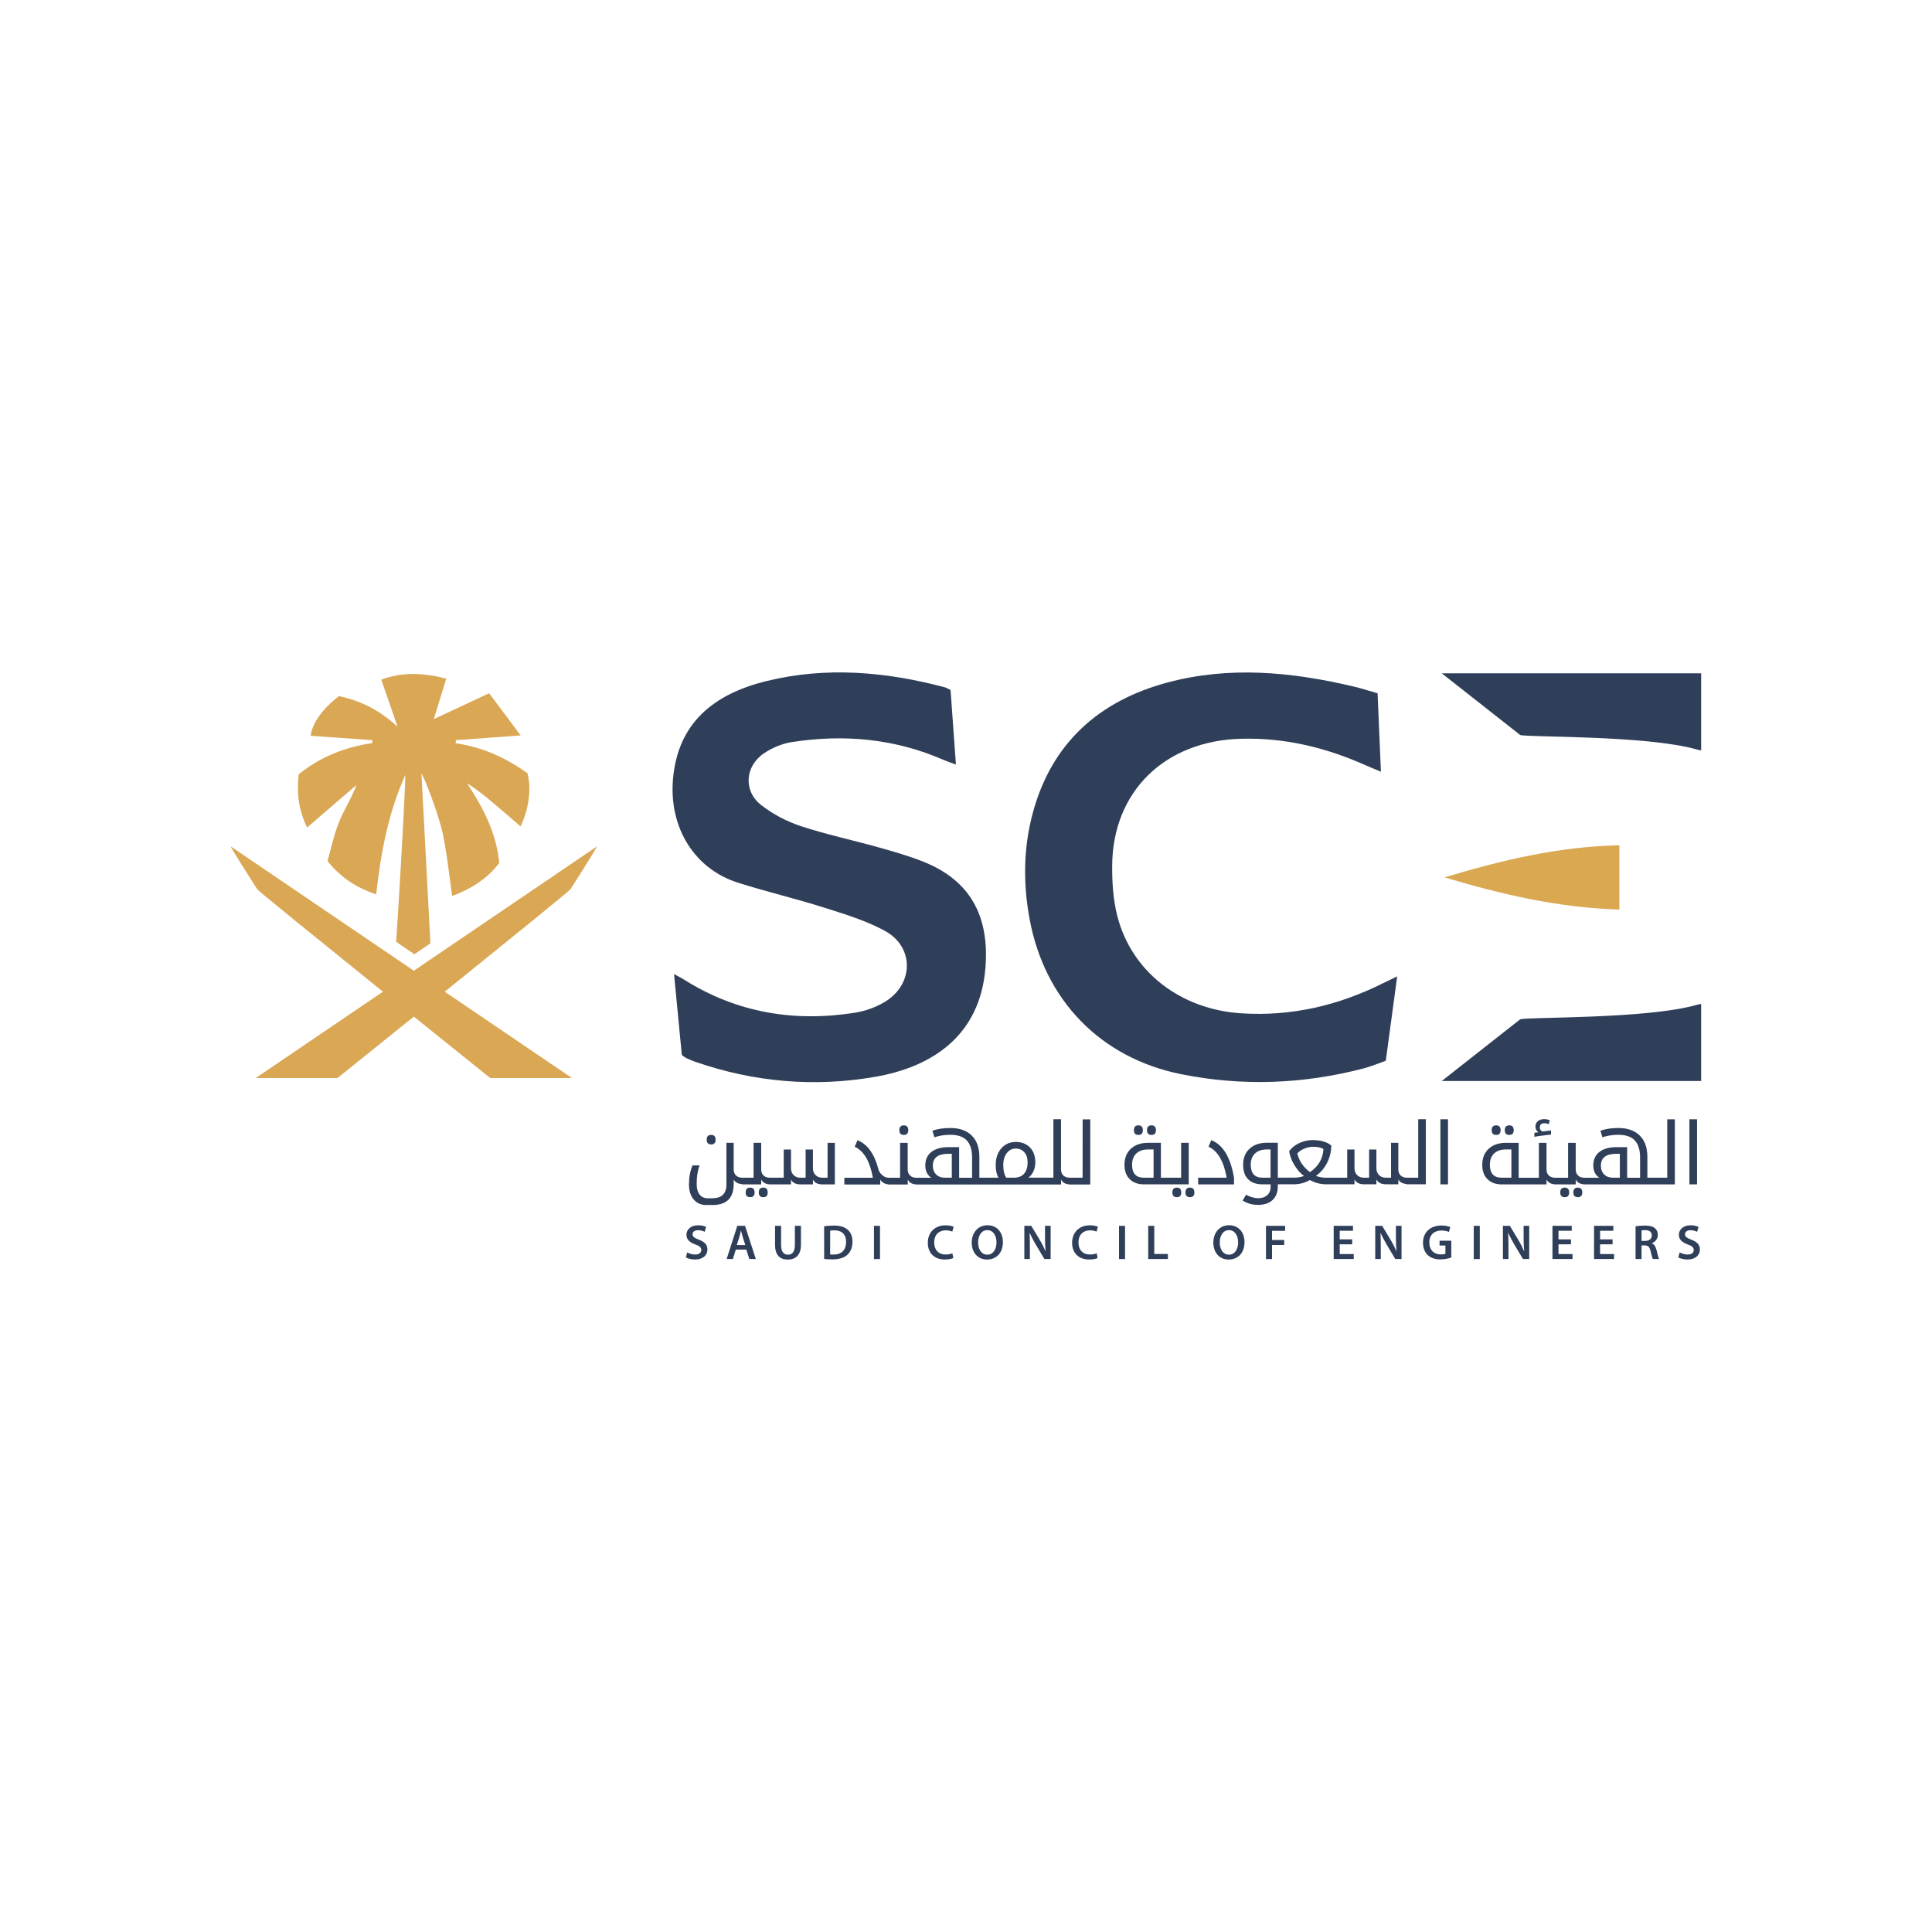
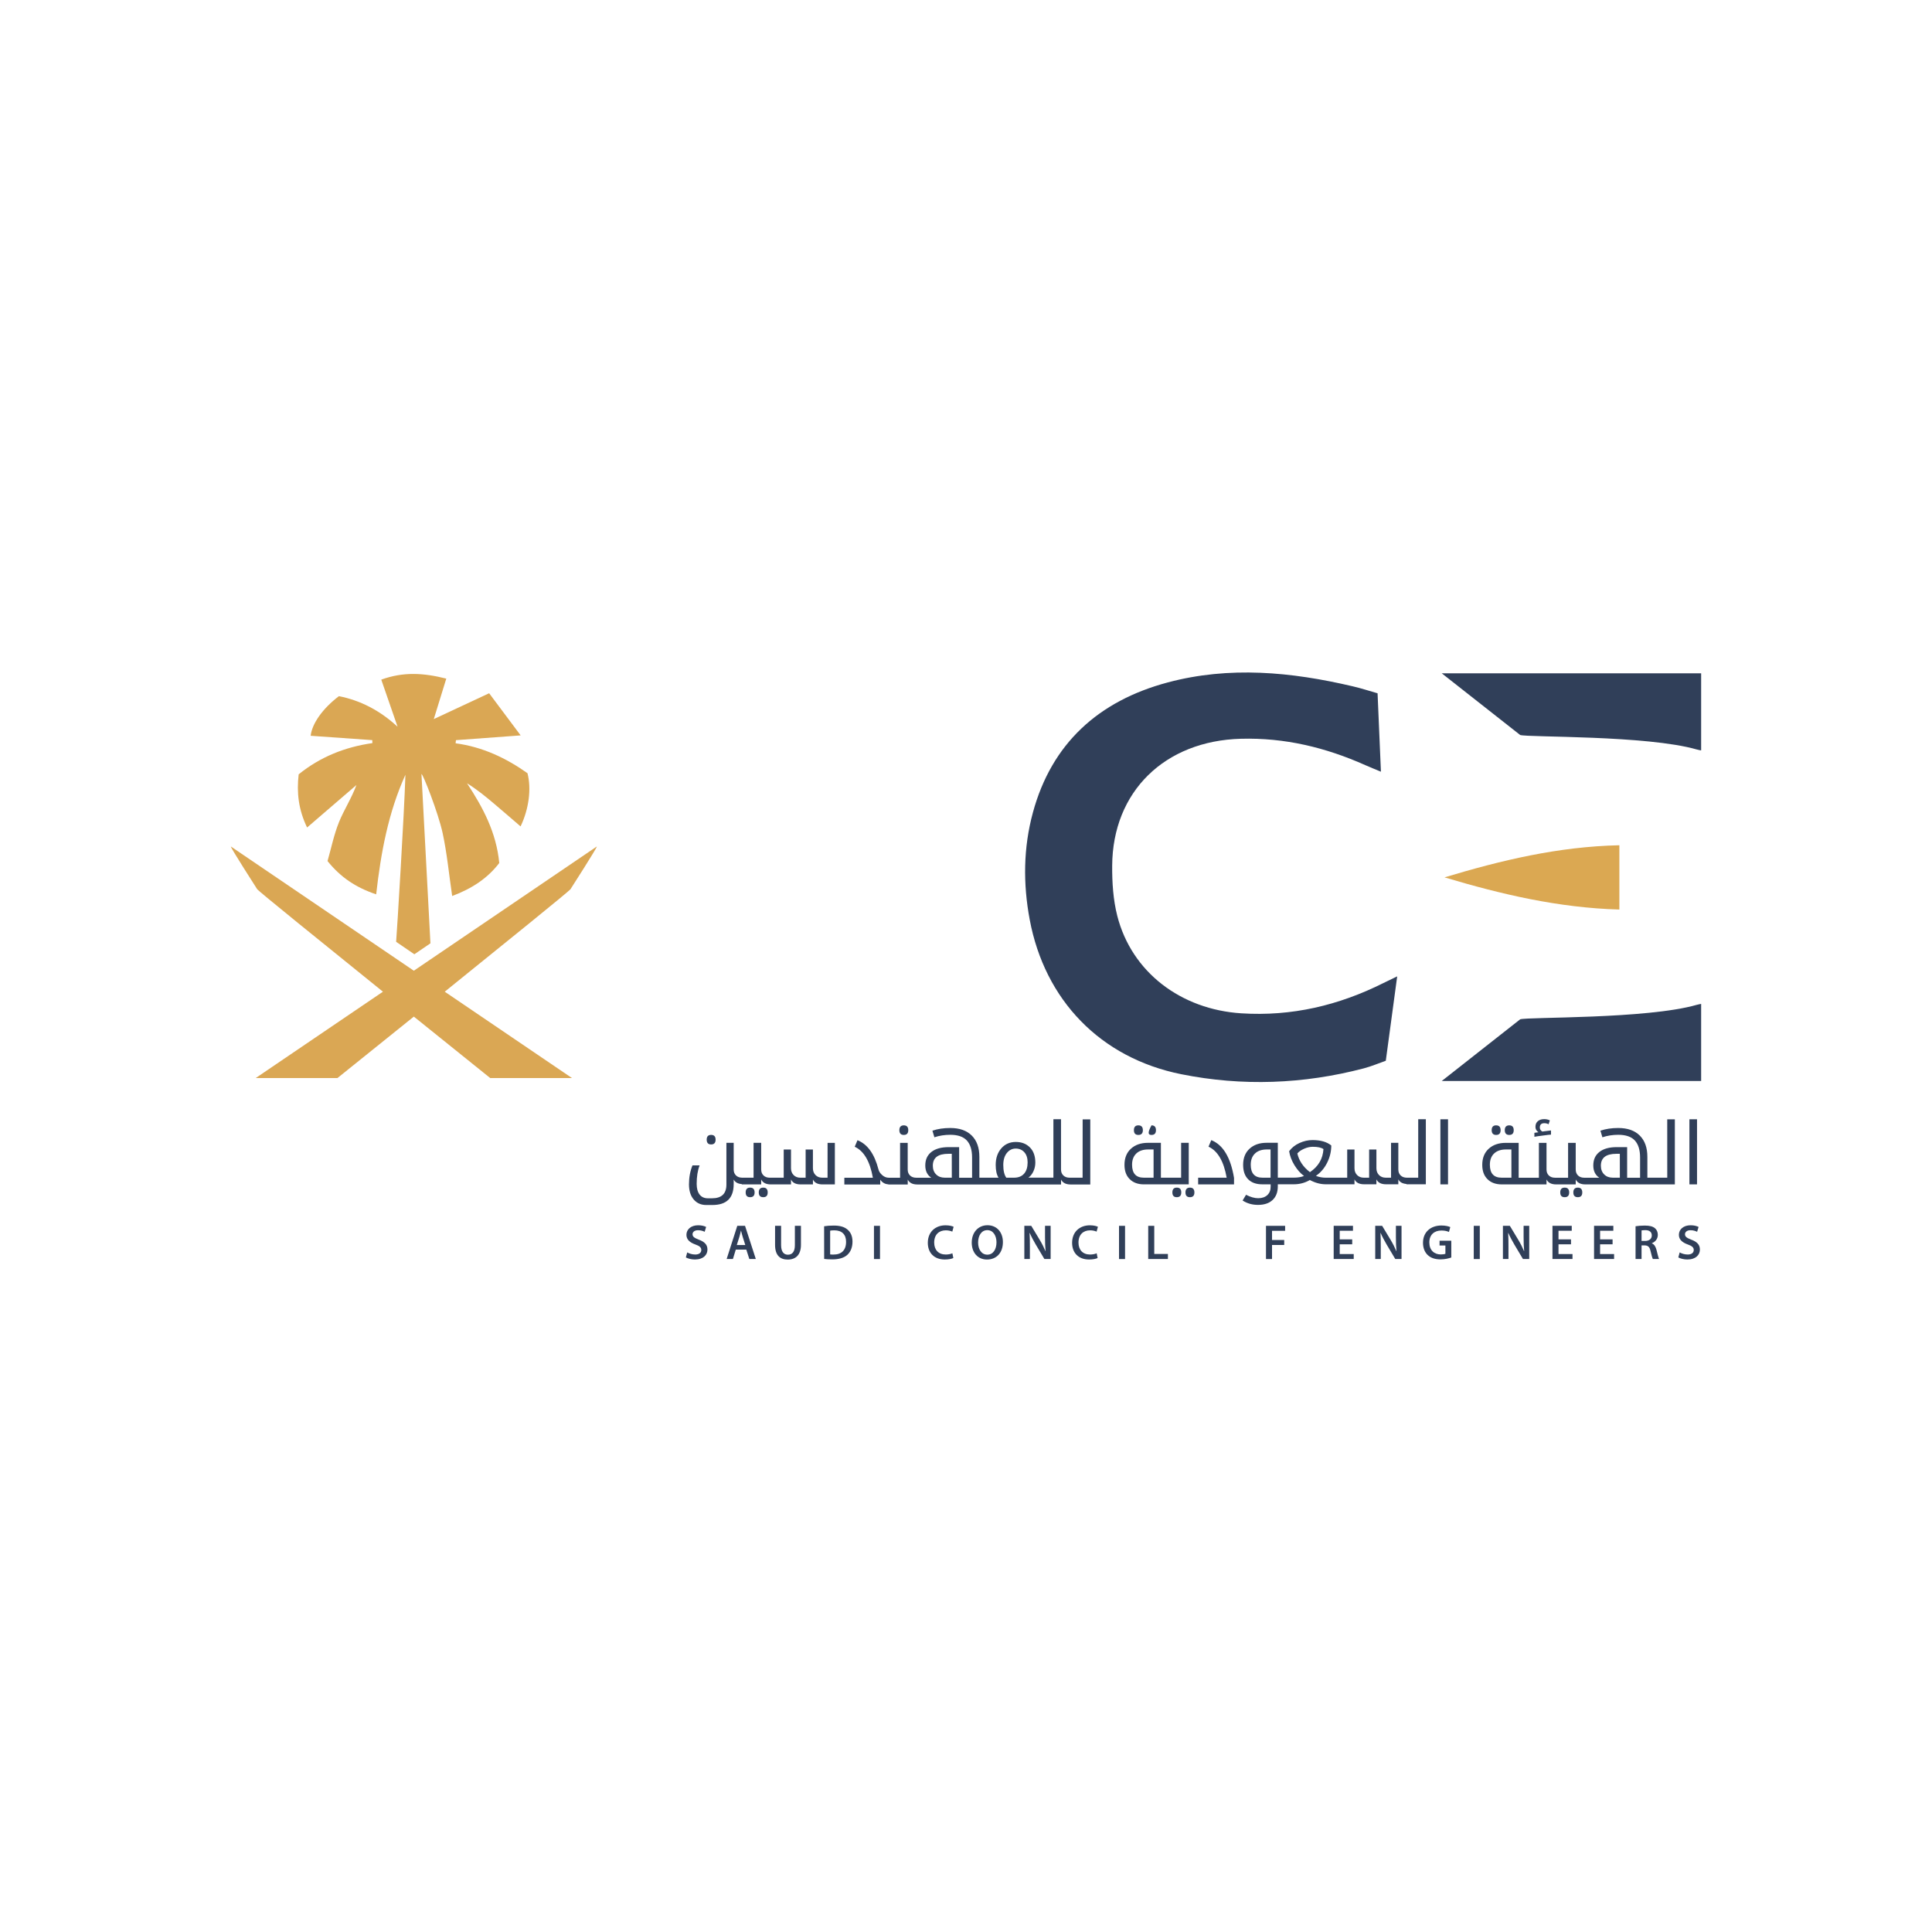
<svg xmlns="http://www.w3.org/2000/svg" id="Layer_1" x="0px" y="0px" viewBox="0 0 512 512" style="enable-background:new 0 0 512 512;" xml:space="preserve">
  <style type="text/css">	.st0{fill:#303F59;}	.st1{fill:#DAA754;}	.st2{fill:#DBA852;}</style>
  <g>
    <g>
-       <path class="st0" d="M180.69,279.58c-0.67-7-1.34-13.98-2.06-21.43c1.08,0.59,1.88,0.97,2.62,1.44   c13.94,8.79,29.17,11.35,45.37,8.78c2.67-0.42,5.41-1.41,7.73-2.78c7.84-4.61,8.06-14.61,0.13-18.92   c-4.99-2.71-10.62-4.41-16.1-6.15c-7.56-2.4-15.32-4.21-22.88-6.62c-11.45-3.65-18.19-14.51-17.16-27.27   c1.22-15.03,10.81-22.72,24.84-26.15c15.82-3.87,31.57-2.48,47.16,1.65c0.45,0.12,0.86,0.39,1.57,0.73   c0.45,6.32,0.91,12.72,1.42,19.75c-1.35-0.5-2.29-0.8-3.19-1.19c-12.94-5.67-26.46-6.91-40.33-4.75c-2.53,0.39-5.14,1.5-7.27,2.91   c-5.15,3.44-5.62,10.06-0.77,13.81c3.05,2.37,6.7,4.3,10.39,5.52c6.72,2.22,13.7,3.7,20.53,5.61c4.05,1.14,8.12,2.29,12.01,3.84   c12.28,4.9,17.54,14.23,16.46,28.05c-1.42,18.03-14.05,26.32-29.2,28.96c-16.17,2.81-32.18,1.41-47.74-3.99   c-0.79-0.28-1.57-0.6-2.33-0.97C181.48,280.22,181.13,279.89,180.69,279.58z" />
      <path class="st0" d="M365.07,183.73c0.3,7.07,0.59,13.68,0.89,20.78c-1.61-0.68-2.91-1.19-4.19-1.76   c-10.45-4.66-21.31-7.29-32.91-6.97c-20.16,0.54-34.01,13.96-34.12,33.65c-0.03,4.43,0.26,9.01,1.35,13.29   c3.82,14.94,16.87,24.79,32.85,25.82c13.41,0.86,25.84-2.1,37.67-8.02c1.04-0.52,2.1-1.02,3.66-1.77   c-1.03,7.63-1.99,14.77-3.02,22.36c-1.83,0.64-3.79,1.48-5.84,2.02c-15.99,4.19-32.2,4.79-48.35,1.55   c-21.44-4.3-36.19-19.64-40.18-40.99c-1.78-9.5-1.69-19.03,0.85-28.36c4.96-18.26,17.34-29.57,35.74-34.48   c16.34-4.36,32.73-2.8,48.98,1.02C360.74,182.4,363,183.14,365.07,183.73z" />
      <path class="st1" d="M99.69,237.01c-5.32-1.79-9.39-4.46-12.89-8.82c0.97-3.38,1.69-6.98,3.04-10.33   c1.32-3.25,3.29-6.24,4.62-9.82c-4.2,3.62-8.41,7.24-13.08,11.26c-2.28-4.75-2.79-9.24-2.23-14.09   c5.69-4.61,12.25-7.24,19.54-8.28c-0.01-0.26-0.02-0.53-0.03-0.79c-5.45-0.38-10.9-0.77-16.33-1.15c0.35-3.18,3.11-7.18,7.49-10.5   c5.62,1.12,10.75,3.69,15.54,8.1c-1.55-4.48-2.87-8.31-4.32-12.48c5.86-2.12,11.16-1.8,17.23-0.27   c-1.19,3.86-2.27,7.36-3.31,10.73c4.73-2.21,9.43-4.41,14.67-6.85c2.95,3.94,5.5,7.36,8.35,11.17   c-6.32,0.46-11.73,0.86-17.15,1.26c-0.03,0.28-0.06,0.56-0.09,0.83c7.18,0.96,13.42,3.94,19.05,7.93   c1.05,4.09,0.42,9.35-1.83,14.1c-2.41-2.07-4.67-4.04-6.97-5.98c-2.26-1.91-4.55-3.79-7.22-5.45c4.23,6.43,7.77,13.05,8.54,21.13   c-3.01,3.94-7.11,6.74-12.48,8.74c-0.86-5.89-1.38-11.36-2.53-16.69c-1.16-5.34-5.23-15.71-5.61-15.65   c0.79,14.84,1.57,29.68,2.38,44.88c-1.27,0.86-2.71,1.85-4.26,2.9c-1.66-1.14-3.12-2.13-4.83-3.3c0.25-3.07,2.15-34.11,2.46-44.27   C102.91,215.32,100.94,225.92,99.69,237.01z" />
      <path class="st0" d="M402.86,270.13c1.92-0.66,33.55-0.03,46.81-3.84c0.54-0.16,1.15-0.24,1.15-0.24v20.43h-68.75L402.86,270.13z" />
      <path class="st2" d="M429.15,241.04c-16.1-0.46-31.26-4.02-46.34-8.53c15.05-4.53,30.17-8.16,46.34-8.51   C429.15,229.74,429.15,234.95,429.15,241.04z" />
      <path class="st0" d="M402.86,194.78c1.92,0.66,33.55,0.03,46.81,3.84c0.54,0.16,1.15,0.24,1.15,0.24v-20.43h-68.75L402.86,194.78z   " />
      <path class="st1" d="M151.17,235.67c0,0,7.16-11.15,6.99-11.34c-7.69,5.22-28.67,19.47-48.49,32.92   c-19.82-13.45-40.8-27.7-48.49-32.92c-0.17,0.19,6.99,11.34,6.99,11.34c0.39,0.54,17.29,14.22,33.31,27.14   c-18.31,12.43-33.73,22.89-33.73,22.89h21.67c0,0,9.07-7.28,20.25-16.29c11.18,9,20.25,16.29,20.25,16.29h21.67   c0,0-15.42-10.47-33.73-22.89C133.88,249.89,150.78,236.21,151.17,235.67z" />
    </g>
    <g>
      <path class="st0" d="M188.46,303.29c0.78,0,1.18-0.42,1.18-1.26c0-0.85-0.39-1.27-1.18-1.27c-0.79,0-1.18,0.42-1.18,1.27   C187.29,302.87,187.68,303.29,188.46,303.29z" />
      <path class="st0" d="M198.79,314.73c-0.79,0-1.18,0.43-1.18,1.28c0,0.84,0.39,1.26,1.18,1.26c0.79,0,1.19-0.42,1.19-1.26   C199.97,315.15,199.58,314.73,198.79,314.73z" />
      <path class="st0" d="M202.27,314.73c-0.79,0-1.19,0.43-1.19,1.28c0,0.84,0.4,1.26,1.19,1.26c0.79,0,1.18-0.42,1.18-1.26   C203.45,315.15,203.05,314.73,202.27,314.73z" />
      <path class="st0" d="M219.31,312.1h-1.41c-0.73,0-1.32-0.23-1.78-0.7c-0.46-0.47-0.69-1.07-0.69-1.81v-4.96h-1.93v7.47h-1.41   c-0.72,0-1.32-0.23-1.78-0.7c-0.46-0.47-0.69-1.07-0.69-1.81v-4.96h-1.93v7.47h-2.9h-0.46h-0.36c-0.68,0-1.22-0.2-1.63-0.59   c-0.41-0.39-0.62-0.92-0.62-1.59v-7.06h-2.02v9.24h-2.65h-0.37c-0.67,0-1.22-0.2-1.63-0.59c-0.41-0.39-0.62-0.92-0.62-1.59v-7.06   h-1.93v11.06c0,2.42-1.27,3.64-3.81,3.64h-1.11c-0.95,0-1.68-0.34-2.19-1c-0.51-0.67-0.77-1.61-0.77-2.83   c0-1.91,0.26-3.54,0.78-4.89h-1.89c-0.62,1.52-0.93,3.2-0.93,5.02c0,1.7,0.42,3.04,1.25,4.01c0.83,0.98,1.94,1.47,3.32,1.47h1.63   c3.77,0,5.65-1.85,5.65-5.55v-1.21c0.38,0.76,1.14,1.13,2.16,1.22v0.08h0.39h0.07h4.67v-1.3c0.44,0.87,1.29,1.3,2.55,1.3h0.06   h0.46h4.83v-1.3c0.42,0.87,1.27,1.3,2.54,1.3h3.27v-1.3c0.42,0.87,1.27,1.3,2.54,1.3h3.27v-11.01h-1.93L219.31,312.1L219.31,312.1   z" />
      <path class="st0" d="M239.52,300.77c0.79,0,1.18-0.42,1.18-1.26c0-0.85-0.39-1.28-1.18-1.28c-0.78,0-1.18,0.43-1.18,1.28   C238.34,300.35,238.74,300.77,239.52,300.77z" />
      <path class="st0" d="M286.9,312.1h-2.65h-0.46h-0.36c-0.68,0-1.22-0.2-1.63-0.59c-0.41-0.39-0.62-0.92-0.62-1.59v-13.31h-2.02   v15.48h-2.65h-0.45h-3.53c0.55-0.38,1-0.95,1.34-1.69c0.34-0.74,0.5-1.51,0.5-2.3c0-1.72-0.48-3.06-1.43-4.02   c-0.96-0.97-2.21-1.45-3.74-1.45c-1.59,0-2.87,0.57-3.86,1.71c-0.98,1.14-1.47,2.6-1.47,4.38c0,1.46,0.25,2.59,0.75,3.38h-2.38   h-0.54h-2.16v-5.53c0-2.42-0.67-4.29-2.01-5.63c-1.34-1.34-3.24-2.01-5.71-2.01c-1.76,0-3.33,0.24-4.72,0.71l0.52,1.75   c1.33-0.44,2.73-0.66,4.2-0.66c2,0,3.46,0.5,4.39,1.5c0.93,1,1.4,2.51,1.4,4.52v5.36h-3.43V304h-2.75c-1.98,0-3.5,0.42-4.59,1.27   c-1.09,0.85-1.63,2.04-1.63,3.59c0,1.46,0.53,2.54,1.58,3.25h-3.17h-0.46h-0.36c-0.68,0-1.22-0.2-1.63-0.59   c-0.41-0.39-0.62-0.92-0.62-1.59v-7.06h-2.02v9.24h-2.65h-0.36c-0.62,0-1.2-0.23-1.72-0.69c-0.53-0.46-0.87-0.97-1-1.52   c-1.06-4.11-2.92-6.69-5.56-7.73l-0.73,1.73c2.44,1.13,4.04,3.87,4.81,8.22h-7.56v1.78h9.51v-1.28c0.54,0.8,1.27,1.19,2.16,1.24   v0.04h0.16h0.3h4.67v-1.3c0.44,0.87,1.29,1.3,2.55,1.3h0.06h0.46h18.07h0.54h13.83h0.45h4.67v-1.3c0.44,0.87,1.29,1.3,2.55,1.3   h0.06h0.46h4.67v-17.25h-2.02L286.9,312.1L286.9,312.1z M252.24,312.1h-1.87c-0.94,0-1.71-0.29-2.29-0.87   c-0.58-0.58-0.87-1.35-0.87-2.3c0-2.11,1.37-3.16,4.11-3.16h0.91L252.24,312.1L252.24,312.1z M271.4,311.03   c-0.63,0.71-1.51,1.07-2.66,1.07h-2.06c-0.53-0.73-0.8-1.86-0.8-3.38c0-1.32,0.32-2.38,0.94-3.16c0.63-0.78,1.41-1.18,2.35-1.18   c0.94,0,1.71,0.33,2.29,0.98c0.58,0.65,0.87,1.55,0.87,2.68C272.33,309.32,272.02,310.32,271.4,311.03z" />
-       <path class="st0" d="M305.16,300.77c0.79,0,1.18-0.42,1.18-1.26c0-0.85-0.39-1.28-1.18-1.28c-0.79,0-1.19,0.43-1.19,1.28   C303.97,300.35,304.37,300.77,305.16,300.77z" />
+       <path class="st0" d="M305.16,300.77c0.79,0,1.18-0.42,1.18-1.26c0-0.85-0.39-1.28-1.18-1.28C303.97,300.35,304.37,300.77,305.16,300.77z" />
      <path class="st0" d="M301.68,300.77c0.79,0,1.19-0.42,1.19-1.26c0-0.85-0.4-1.28-1.19-1.28c-0.79,0-1.18,0.43-1.18,1.28   C300.5,300.35,300.89,300.77,301.68,300.77z" />
      <path class="st0" d="M311.86,314.73c-0.78,0-1.17,0.43-1.17,1.28c0,0.84,0.39,1.26,1.17,1.26c0.79,0,1.19-0.42,1.19-1.26   C313.05,315.15,312.66,314.73,311.86,314.73z" />
      <path class="st0" d="M315.35,314.73c-0.79,0-1.19,0.43-1.19,1.28c0,0.84,0.39,1.26,1.19,1.26c0.78,0,1.18-0.42,1.18-1.26   C316.52,315.15,316.13,314.73,315.35,314.73z" />
      <path class="st0" d="M315.03,302.86h-2.02v9.24h-2.65h-0.46h-2.25v-9.24h-3.43c-1.87,0-3.37,0.52-4.51,1.56   c-1.14,1.04-1.71,2.47-1.71,4.27c0,1.62,0.46,2.89,1.39,3.8c0.92,0.92,2.19,1.38,3.79,1.38h6.72h0.46h4.67L315.03,302.86   L315.03,302.86z M305.72,312.1h-2.6c-2.07,0-3.11-1.14-3.11-3.43c0-1.26,0.37-2.26,1.11-2.97c0.75-0.72,1.8-1.08,3.16-1.08h1.43   V312.1L305.72,312.1z" />
      <path class="st0" d="M321,302.15l-0.73,1.73c2.44,1.13,4.04,3.87,4.81,8.22h-7.56v1.78h9.51v-1.73   C326.12,306.7,324.1,303.37,321,302.15z" />
      <path class="st0" d="M375.84,312.1h-2.65h-0.37c-0.67,0-1.22-0.2-1.63-0.59c-0.41-0.39-0.62-0.92-0.62-1.59v-7.06h-1.93v9.24   h-1.41c-0.73,0-1.32-0.23-1.78-0.7c-0.46-0.47-0.69-1.07-0.69-1.81v-4.96h-1.93v7.47h-1.41c-0.72,0-1.32-0.23-1.78-0.7   c-0.46-0.47-0.69-1.07-0.69-1.81v-4.96h-1.93v7.47h-2.92h-0.44h-2.42c-0.81,0-1.64-0.16-2.52-0.48c1.27-0.87,2.26-2.03,2.99-3.5   c0.73-1.47,1.09-2.99,1.09-4.56c-1.17-0.95-2.82-1.43-4.97-1.43c-1.18,0-2.33,0.26-3.47,0.78c-1.14,0.52-2.04,1.24-2.73,2.17   c0.19,1.24,0.66,2.48,1.41,3.71c0.76,1.23,1.6,2.18,2.53,2.85c-0.73,0.3-1.63,0.45-2.7,0.45h-2.26h-0.45h-1.53v-9.24h-2.97   c-1.87,0-3.37,0.52-4.51,1.56c-1.14,1.04-1.71,2.47-1.71,4.27c0,1.67,0.44,2.95,1.33,3.84c0.88,0.89,2.13,1.34,3.74,1.34h2.22   v0.65c0,0.93-0.3,1.67-0.89,2.21c-0.59,0.54-1.39,0.82-2.41,0.82c-0.97,0-2.04-0.3-3.22-0.91l-0.91,1.52   c1.21,0.78,2.56,1.16,4.08,1.16c1.66,0,2.95-0.43,3.87-1.3c0.92-0.87,1.38-2.07,1.38-3.62v-0.54h1.53h0.45h2.29   c1.52,0,2.93-0.38,4.22-1.13c1.41,0.75,2.81,1.13,4.21,1.13h2.33h0.44h4.85v-1.3c0.42,0.86,1.27,1.3,2.54,1.3h3.27v-1.3   c0.42,0.86,1.27,1.3,2.54,1.3h3.27v-1.3c0.38,0.76,1.14,1.13,2.16,1.22v0.08h0.39h0.07h4.67v-17.25h-2.02L375.84,312.1   L375.84,312.1z M336.71,312.1h-2.13c-2.08,0-3.12-1.14-3.12-3.43c0-1.26,0.37-2.26,1.12-2.97c0.74-0.72,1.79-1.08,3.16-1.08h0.97   V312.1L336.71,312.1z M347.15,310.63c-1.77-1.35-2.89-3-3.34-4.95c0.4-0.49,0.99-0.9,1.79-1.25c0.79-0.35,1.56-0.52,2.31-0.52   c1.29,0,2.23,0.2,2.82,0.61C350.57,307.1,349.38,309.13,347.15,310.63z" />
      <rect x="381.72" y="296.62" class="st0" width="2.02" height="17.25" />
      <path class="st0" d="M399.97,300.77c0.79,0,1.18-0.42,1.18-1.26c0-0.85-0.39-1.28-1.18-1.28c-0.79,0-1.19,0.43-1.19,1.28   C398.79,300.35,399.18,300.77,399.97,300.77z" />
      <path class="st0" d="M396.49,300.77c0.79,0,1.19-0.42,1.19-1.26c0-0.85-0.4-1.28-1.19-1.28c-0.79,0-1.18,0.43-1.18,1.28   C395.32,300.35,395.71,300.77,396.49,300.77z" />
      <path class="st0" d="M411.03,300.69v-1.11c-0.55,0.05-1.17,0.13-1.86,0.23l-0.41,0.07c-0.46-0.24-0.69-0.6-0.69-1.06   c0-0.78,0.39-1.16,1.19-1.16c0.4,0,0.78,0.09,1.13,0.28l0.34-1.03c-0.45-0.22-0.95-0.33-1.5-0.33c-0.71,0-1.27,0.18-1.69,0.54   c-0.42,0.36-0.63,0.86-0.63,1.5c0,0.6,0.26,1.08,0.8,1.43l-1.08,0.16v1.05c0.45-0.09,1.23-0.2,2.35-0.34   C410.09,300.76,410.78,300.69,411.03,300.69z" />
      <path class="st0" d="M414.66,314.73c-0.79,0-1.18,0.43-1.18,1.28c0,0.84,0.39,1.26,1.18,1.26c0.79,0,1.19-0.42,1.19-1.26   C415.84,315.15,415.45,314.73,414.66,314.73z" />
      <path class="st0" d="M418.14,314.73c-0.79,0-1.19,0.43-1.19,1.28c0,0.84,0.4,1.26,1.19,1.26c0.79,0,1.18-0.42,1.18-1.26   C419.31,315.15,418.92,314.73,418.14,314.73z" />
      <path class="st0" d="M441.84,312.1h-2.56h-0.55h-2.16v-5.53c0-2.42-0.67-4.29-2.01-5.63c-1.34-1.34-3.24-2.01-5.71-2.01   c-1.76,0-3.33,0.24-4.72,0.71l0.52,1.75c1.33-0.44,2.73-0.66,4.2-0.66c1.99,0,3.46,0.5,4.39,1.5c0.93,1,1.4,2.51,1.4,4.52v5.36   h-3.43V304h-2.75c-1.98,0-3.5,0.42-4.59,1.27c-1.09,0.85-1.63,2.04-1.63,3.59c0,1.46,0.53,2.54,1.58,3.25h-3.17h-0.45h-0.37   c-0.68,0-1.22-0.2-1.63-0.59c-0.41-0.39-0.62-0.92-0.62-1.59v-7.06h-2.02v9.24h-2.65h-0.45h-0.37c-0.68,0-1.22-0.2-1.63-0.59   c-0.41-0.39-0.62-0.92-0.62-1.59v-7.06h-2.02v9.24h-2.65h-0.46h-2.25v-9.24h-3.43c-1.87,0-3.37,0.52-4.51,1.56   c-1.14,1.04-1.71,2.47-1.71,4.27c0,1.62,0.46,2.89,1.39,3.8c0.92,0.92,2.19,1.38,3.79,1.38h6.72h0.46h4.67v-1.3   c0.44,0.87,1.29,1.3,2.55,1.3h0.07h0.45h4.67v-1.3c0.44,0.87,1.29,1.3,2.55,1.3h0.07h0.45h18.07h0.55h4.58v-17.25h-2.02   L441.84,312.1L441.84,312.1z M400.54,312.1h-2.6c-2.07,0-3.11-1.14-3.11-3.43c0-1.26,0.37-2.26,1.11-2.97   c0.75-0.72,1.8-1.08,3.16-1.08h1.43L400.54,312.1L400.54,312.1z M429.28,312.1h-1.87c-0.94,0-1.71-0.29-2.29-0.87   c-0.58-0.58-0.87-1.35-0.87-2.3c0-2.11,1.37-3.16,4.11-3.16h0.91L429.28,312.1L429.28,312.1z" />
      <rect x="447.71" y="296.62" class="st0" width="2.02" height="17.25" />
    </g>
    <g>
      <path class="st0" d="M182.12,331.9c0.52,0.3,1.31,0.56,2.13,0.56c1.03,0,1.6-0.48,1.6-1.2c0-0.67-0.44-1.06-1.57-1.46   c-1.45-0.52-2.37-1.29-2.37-2.56c0-1.43,1.2-2.53,3.11-2.53c0.95,0,1.66,0.21,2.11,0.44l-0.39,1.29   c-0.32-0.17-0.93-0.42-1.75-0.42c-1.02,0-1.46,0.55-1.46,1.06c0,0.68,0.51,0.99,1.68,1.45c1.53,0.57,2.27,1.34,2.27,2.61   c0,1.41-1.07,2.64-3.34,2.64c-0.93,0-1.89-0.26-2.38-0.55L182.12,331.9z" />
      <path class="st0" d="M194.99,331.16l-0.76,2.49h-1.66l2.82-8.8h2.05l2.86,8.8h-1.72l-0.8-2.49H194.99z M197.51,329.95l-0.69-2.17   c-0.17-0.54-0.31-1.14-0.44-1.64h-0.02c-0.13,0.51-0.26,1.12-0.42,1.64l-0.68,2.17H197.51z" />
      <path class="st0" d="M207,324.86v5.13c0,1.72,0.72,2.52,1.8,2.52c1.16,0,1.85-0.8,1.85-2.52v-5.13h1.61v5.02   c0,2.71-1.4,3.92-3.51,3.92c-2.04,0-3.35-1.14-3.35-3.9v-5.04L207,324.86L207,324.86z" />
      <path class="st0" d="M218.4,324.97c0.7-0.12,1.6-0.18,2.56-0.18c1.64,0,2.78,0.34,3.59,1.02c0.85,0.69,1.37,1.74,1.37,3.24   c0,1.57-0.54,2.74-1.37,3.5c-0.87,0.8-2.27,1.2-3.98,1.2c-0.94,0-1.64-0.05-2.16-0.12L218.4,324.97L218.4,324.97z M220,332.43   c0.22,0.04,0.56,0.04,0.89,0.04c2.09,0.01,3.33-1.14,3.33-3.37c0.01-1.95-1.11-3.05-3.12-3.05c-0.51,0-0.87,0.04-1.1,0.09V332.43z   " />
      <path class="st0" d="M233.21,324.86v8.8h-1.6v-8.8H233.21z" />
      <path class="st0" d="M252.64,333.39c-0.38,0.2-1.21,0.39-2.27,0.39c-2.79,0-4.49-1.75-4.49-4.42c0-2.9,2.01-4.64,4.7-4.64   c1.06,0,1.82,0.22,2.14,0.39l-0.35,1.28c-0.42-0.18-0.99-0.34-1.72-0.34c-1.79,0-3.08,1.12-3.08,3.24c0,1.93,1.13,3.17,3.07,3.17   c0.65,0,1.33-0.13,1.75-0.33L252.64,333.39z" />
      <path class="st0" d="M265.78,329.16c0,2.95-1.79,4.63-4.22,4.63c-2.48,0-4.04-1.89-4.04-4.48c0-2.7,1.7-4.61,4.18-4.61   C264.26,324.71,265.78,326.66,265.78,329.16z M259.21,329.29c0,1.79,0.9,3.21,2.44,3.21c1.55,0,2.43-1.43,2.43-3.28   c0-1.66-0.82-3.22-2.43-3.22C260.06,326.01,259.21,327.48,259.21,329.29z" />
      <path class="st0" d="M271.46,333.65v-8.8h1.83l2.27,3.77c0.59,0.98,1.1,2,1.5,2.95h0.03c-0.11-1.17-0.15-2.31-0.15-3.65v-3.07   h1.49v8.8h-1.66l-2.3-3.86c-0.56-0.97-1.15-2.05-1.58-3.04l-0.04,0.01c0.07,1.14,0.08,2.3,0.08,3.74v3.14L271.46,333.65   L271.46,333.65z" />
      <path class="st0" d="M290.88,333.39c-0.38,0.2-1.21,0.39-2.27,0.39c-2.79,0-4.49-1.75-4.49-4.42c0-2.9,2.01-4.64,4.7-4.64   c1.06,0,1.82,0.22,2.14,0.39l-0.35,1.28c-0.42-0.18-0.99-0.34-1.72-0.34c-1.79,0-3.08,1.12-3.08,3.24c0,1.93,1.13,3.17,3.07,3.17   c0.65,0,1.33-0.13,1.75-0.33L290.88,333.39z" />
      <path class="st0" d="M298.15,324.86v8.8h-1.6v-8.8H298.15z" />
      <path class="st0" d="M304.29,324.86h1.6v7.45h3.62v1.34h-5.22L304.29,324.86L304.29,324.86z" />
-       <path class="st0" d="M329.81,329.16c0,2.95-1.79,4.63-4.22,4.63c-2.48,0-4.04-1.89-4.04-4.48c0-2.7,1.7-4.61,4.18-4.61   C328.3,324.71,329.81,326.66,329.81,329.16z M323.25,329.29c0,1.79,0.9,3.21,2.44,3.21c1.55,0,2.43-1.43,2.43-3.28   c0-1.66-0.82-3.22-2.43-3.22C324.1,326.01,323.25,327.48,323.25,329.29z" />
      <path class="st0" d="M335.5,324.86h5.07v1.32h-3.47v2.43h3.23v1.32h-3.23v3.73h-1.6L335.5,324.86L335.5,324.86z" />
      <path class="st0" d="M358.35,329.75h-3.31v2.58h3.71v1.32h-5.31v-8.8h5.11v1.32h-3.51v2.27h3.31L358.35,329.75L358.35,329.75z" />
      <path class="st0" d="M364.45,333.65v-8.8h1.83l2.27,3.77c0.59,0.98,1.1,2,1.5,2.95h0.03c-0.11-1.17-0.15-2.31-0.15-3.65v-3.07   h1.49v8.8h-1.66l-2.3-3.86c-0.56-0.97-1.15-2.05-1.58-3.04l-0.04,0.01c0.07,1.14,0.08,2.3,0.08,3.74v3.14L364.45,333.65   L364.45,333.65z" />
      <path class="st0" d="M384.61,333.25c-0.56,0.21-1.66,0.5-2.83,0.5c-1.49,0-2.61-0.38-3.44-1.17c-0.78-0.74-1.24-1.9-1.23-3.24   c0-2.78,1.98-4.57,4.89-4.57c1.08,0,1.93,0.22,2.34,0.42l-0.35,1.29c-0.48-0.21-1.07-0.38-2-0.38c-1.88,0-3.2,1.11-3.2,3.16   c0,2,1.23,3.18,3.05,3.18c0.57,0,1-0.08,1.21-0.18v-2.19h-1.55v-1.27h3.11L384.61,333.25L384.61,333.25z" />
      <path class="st0" d="M392.16,324.86v8.8h-1.6v-8.8H392.16z" />
      <path class="st0" d="M398.29,333.65v-8.8h1.83l2.27,3.77c0.59,0.98,1.1,2,1.5,2.95h0.03c-0.11-1.17-0.15-2.31-0.15-3.65v-3.07   h1.49v8.8h-1.66l-2.3-3.86c-0.56-0.97-1.15-2.05-1.58-3.04l-0.04,0.01c0.07,1.14,0.08,2.3,0.08,3.74v3.14L398.29,333.65   L398.29,333.65z" />
      <path class="st0" d="M416.33,329.75h-3.31v2.58h3.71v1.32h-5.31v-8.8h5.11v1.32h-3.51v2.27h3.31L416.33,329.75L416.33,329.75z" />
      <path class="st0" d="M427.35,329.75h-3.31v2.58h3.71v1.32h-5.31v-8.8h5.11v1.32h-3.51v2.27h3.31L427.35,329.75L427.35,329.75z" />
      <path class="st0" d="M433.44,324.97c0.6-0.1,1.5-0.18,2.43-0.18c1.27,0,2.13,0.21,2.71,0.7c0.48,0.4,0.76,1.02,0.76,1.76   c0,1.14-0.77,1.91-1.59,2.21v0.04c0.63,0.24,1,0.85,1.23,1.7c0.28,1.1,0.51,2.11,0.69,2.45h-1.66c-0.13-0.26-0.34-0.98-0.59-2.07   c-0.25-1.15-0.67-1.51-1.58-1.54h-0.81v3.61h-1.59L433.44,324.97L433.44,324.97z M435.03,328.86h0.95c1.08,0,1.76-0.57,1.76-1.45   c0-0.97-0.68-1.41-1.72-1.41c-0.51,0-0.83,0.04-0.99,0.08V328.86z" />
      <path class="st0" d="M445.13,331.9c0.52,0.3,1.31,0.56,2.13,0.56c1.03,0,1.6-0.48,1.6-1.2c0-0.67-0.44-1.06-1.57-1.46   c-1.45-0.52-2.37-1.29-2.37-2.56c0-1.43,1.2-2.53,3.11-2.53c0.95,0,1.66,0.21,2.11,0.44l-0.39,1.29   c-0.32-0.17-0.93-0.42-1.75-0.42c-1.02,0-1.46,0.55-1.46,1.06c0,0.68,0.51,0.99,1.68,1.45c1.53,0.57,2.27,1.34,2.27,2.61   c0,1.41-1.07,2.64-3.34,2.64c-0.93,0-1.89-0.26-2.38-0.55L445.13,331.9z" />
    </g>
  </g>
</svg>